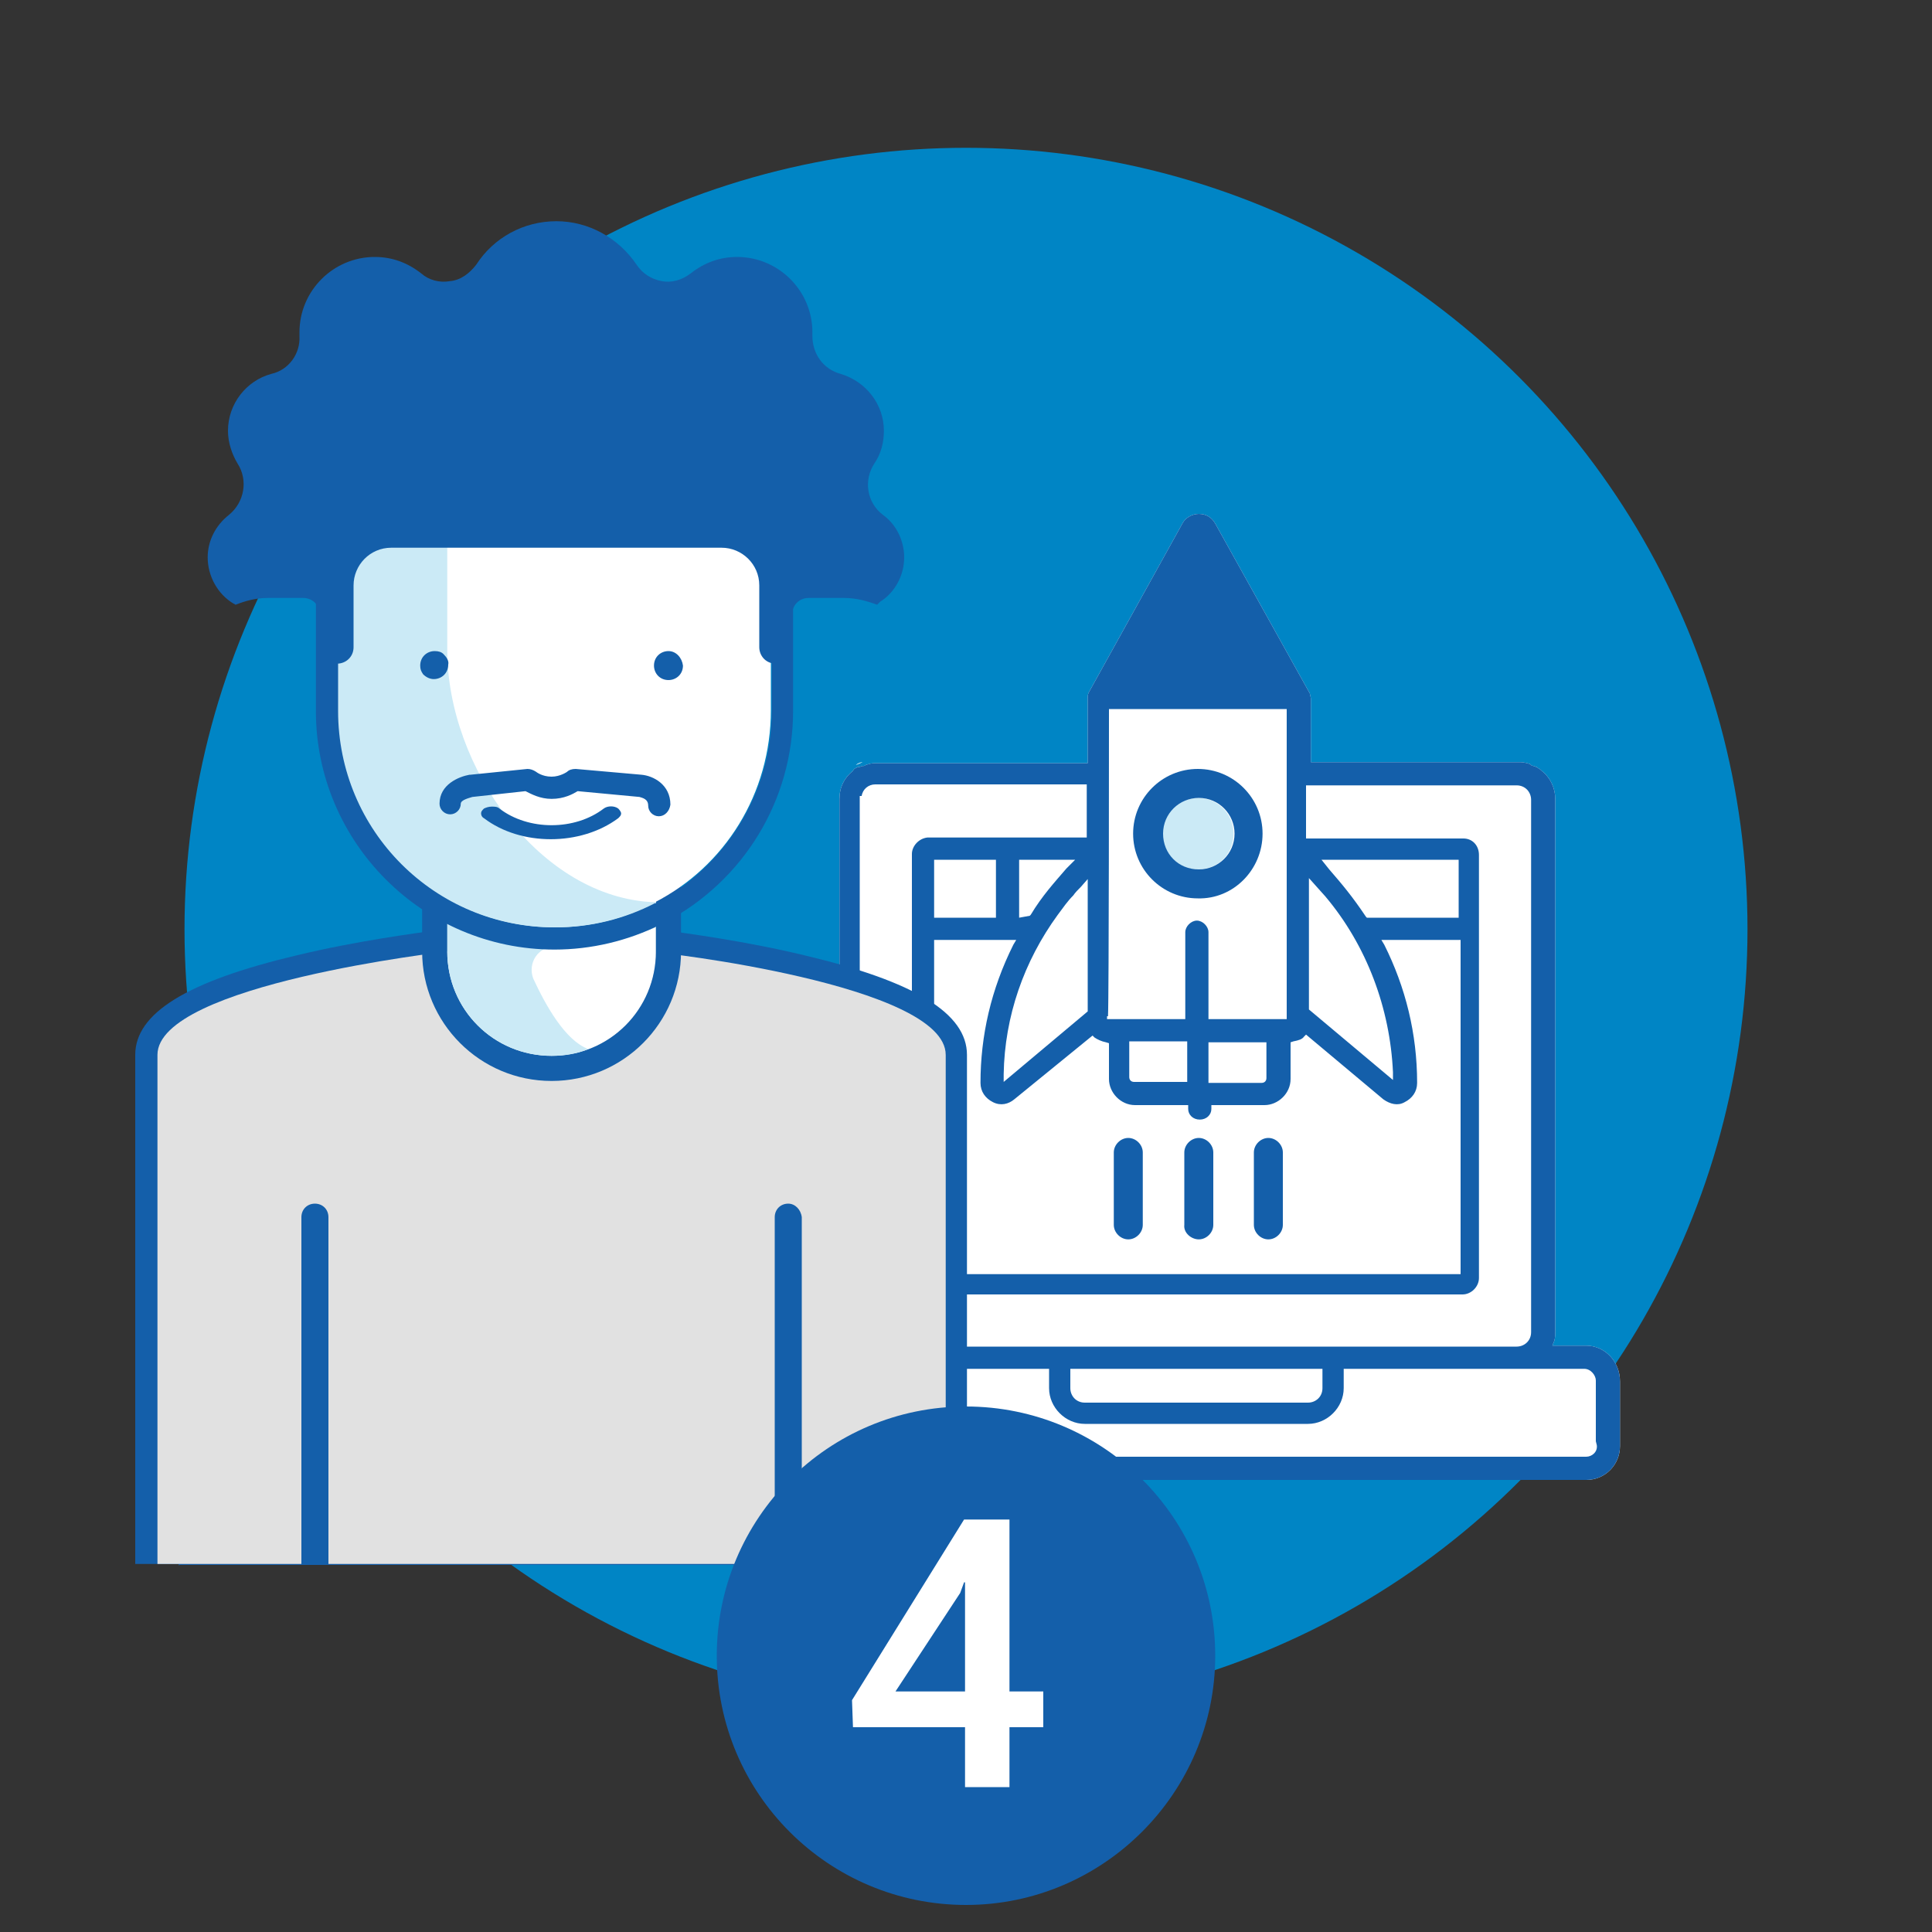
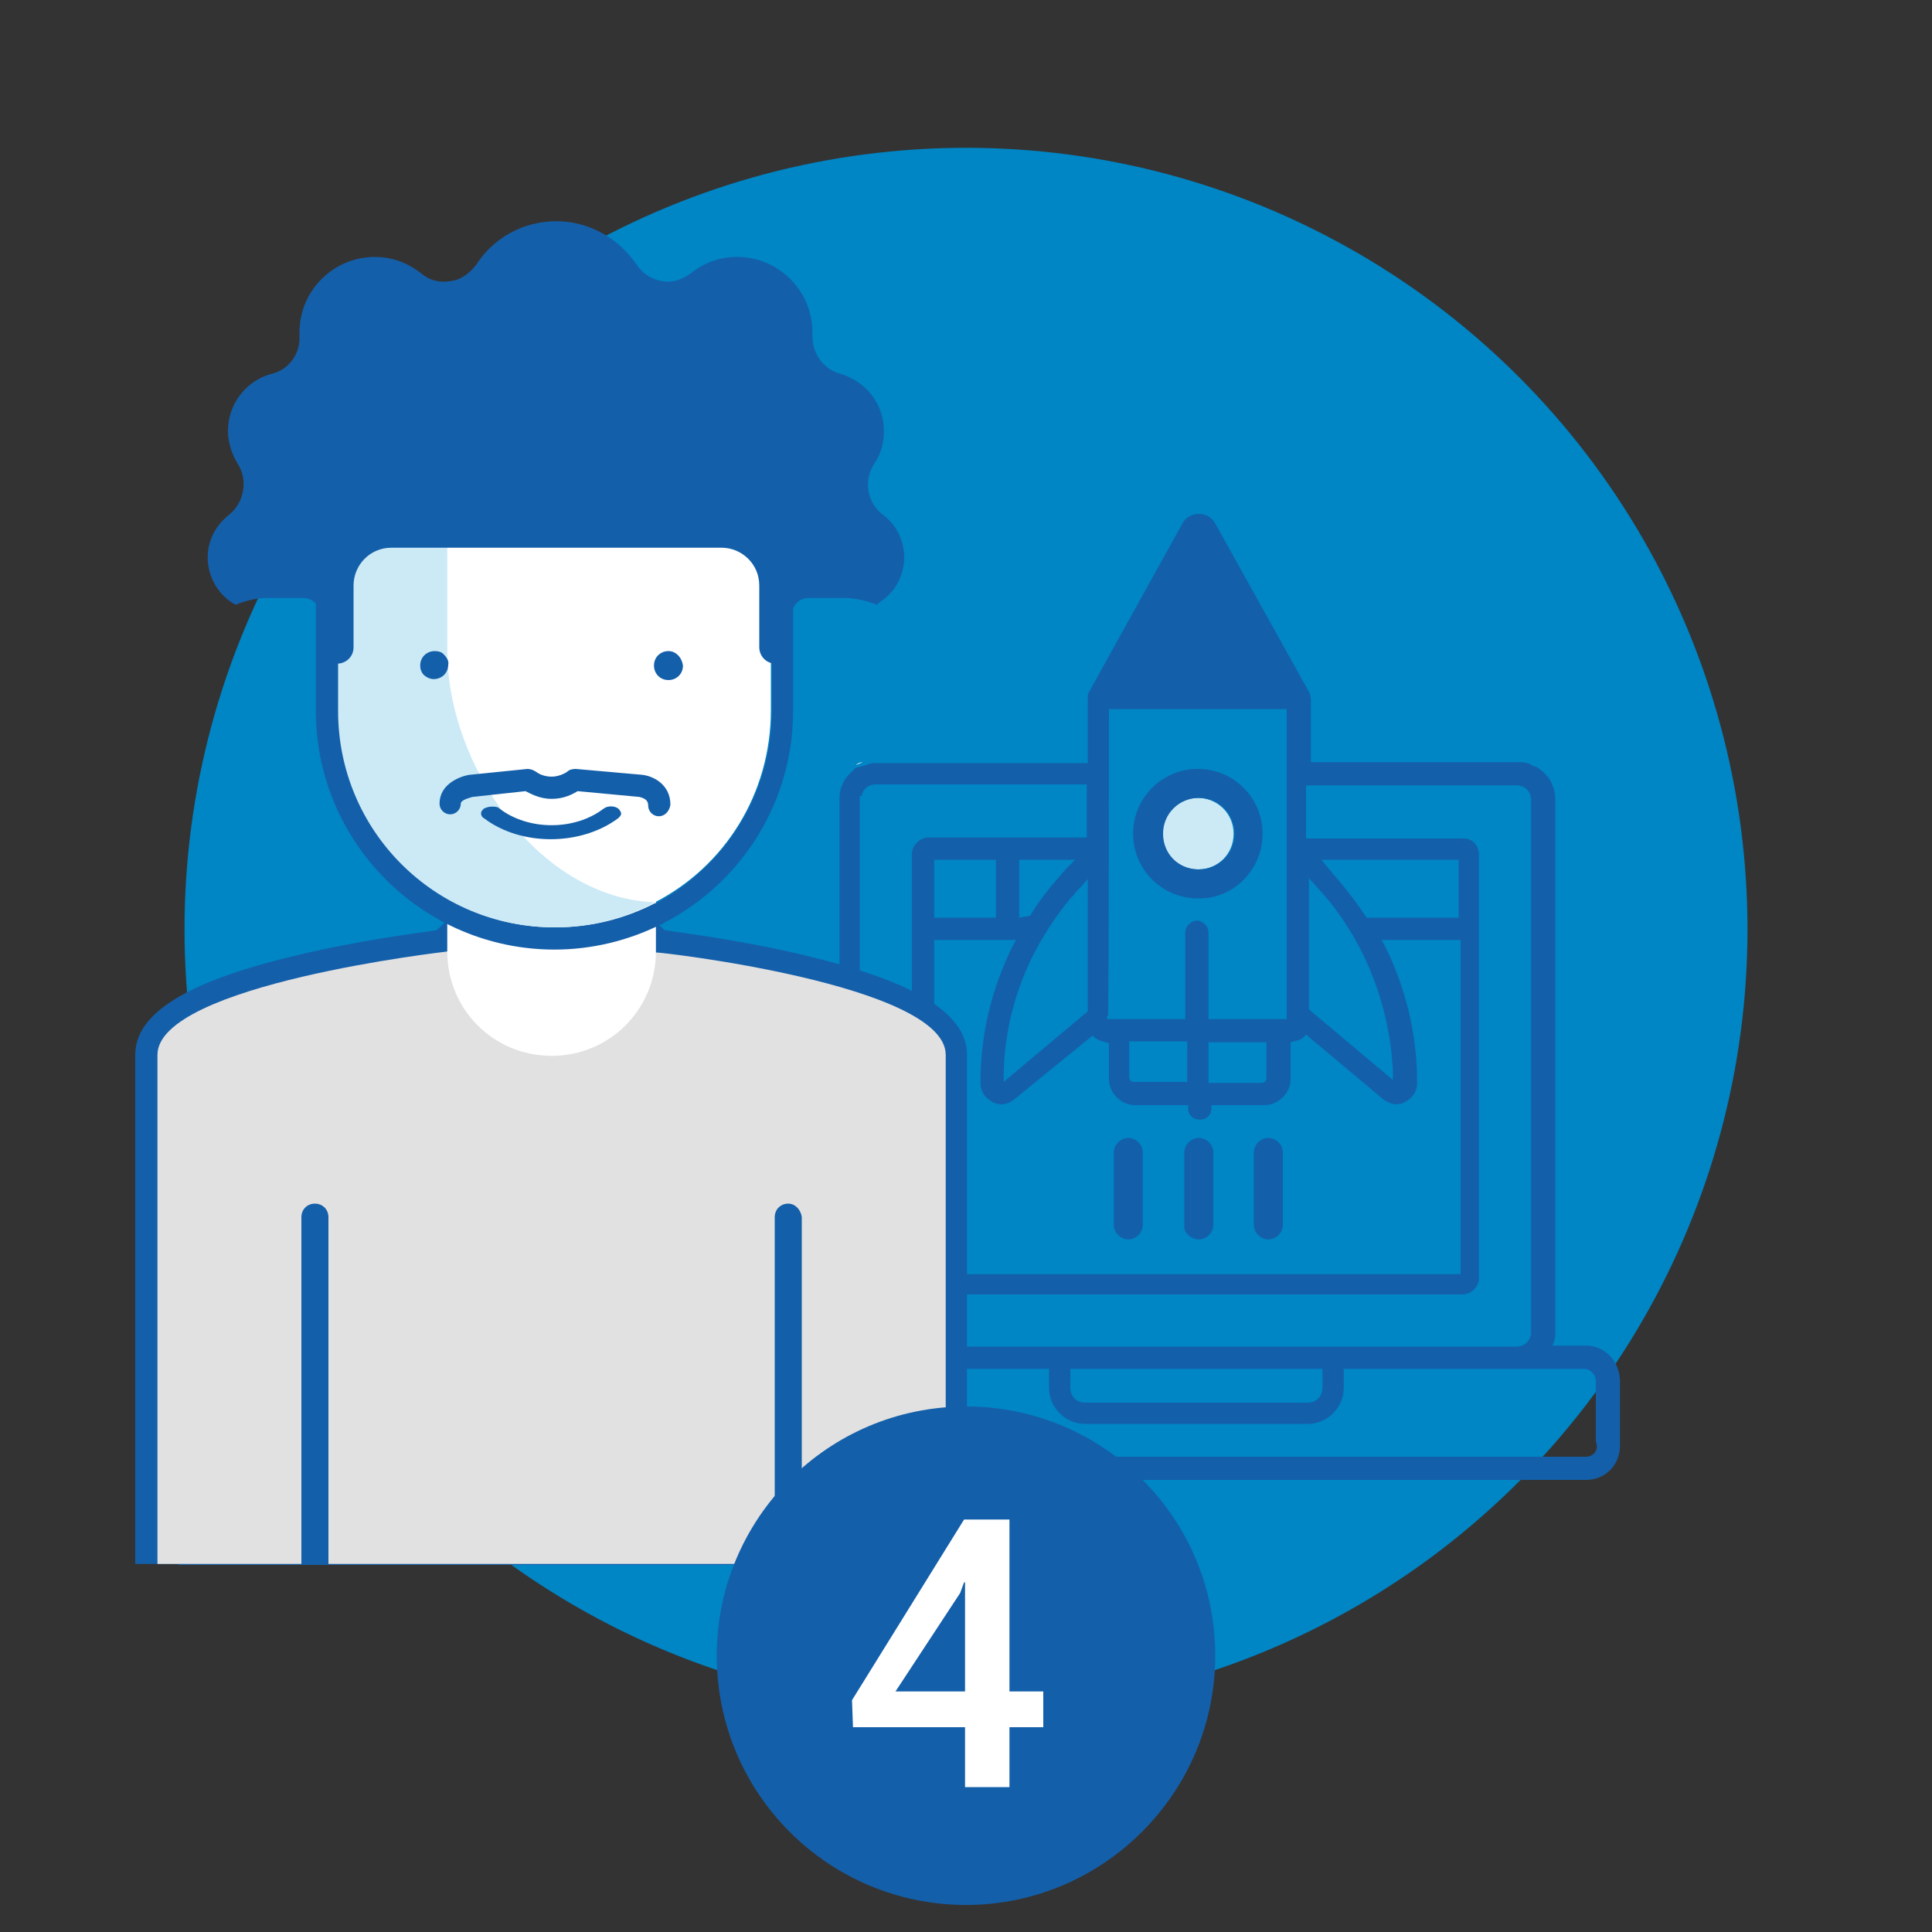
<svg xmlns="http://www.w3.org/2000/svg" version="1.1" id="Layer_1" x="0px" y="0px" viewBox="0 0 200 200" style="enable-background:new 0 0 200 200;" xml:space="preserve">
  <rect x="0" y="0" width="200" height="200" fill="#333333" stroke="none" />
  <style type="text/css">
	.st0{fill:#0085C5;}
	.st1{fill:#FFFFFF;}
	.st2{fill:#CBEAF6;}
	.st3{fill:#145FAA;}
	.st4{fill:#E1E1E1;}
	.st5{enable-background:new    ;}
</style>
  <circle class="st0" cx="100" cy="96.2" r="80.9" />
  <g>
    <path class="st1" d="M88.6,79.2c0.2-0.1,0.5-0.2,0.7-0.3C89.1,78.9,88.8,79,88.6,79.2z" />
-     <path class="st1" d="M164.2,139.3h-3.5l0.2-0.5c0.1-0.3,0.1-0.7,0.1-1V82.7c0-1.1-0.5-2.2-1.4-2.9c-0.1-0.1-0.2-0.2-0.4-0.3   c-0.1-0.1-0.1-0.1-0.2-0.1c-0.1-0.1-0.4-0.1-0.5-0.2l-0.1-0.1c-0.3-0.1-0.7-0.2-1-0.2h-21.7v-6.6c0-0.1-0.1-0.4-0.1-0.5l-9.8-17.6   c-0.4-0.7-1-1-1.7-1c-0.7,0-1.4,0.4-1.7,1l-9.7,17.5c-0.1,0.2-0.1,0.4-0.1,0.6V79H90.6c-0.4,0-0.7,0.1-1,0.2   c-0.1,0.1-0.2,0.1-0.4,0.1c-0.1,0.1-0.3,0.1-0.4,0.1c-0.1,0.1-0.4,0.1-0.5,0.4c-0.9,0.7-1.4,1.7-1.4,2.9V138c0,0.3,0.1,0.6,0.1,0.9   l0.1,0.6h-3.4c-2,0-3.5,1.6-3.5,3.5v6.7c0,2,1.6,3.5,3.5,3.5h80.5c2,0,3.5-1.6,3.5-3.5V143C167.7,140.9,166.1,139.3,164.2,139.3z" />
  </g>
  <g>
    <path class="st2" d="M127.7,86.3c0-2.1-1.7-3.7-3.7-3.7c-2.1,0-3.7,1.7-3.7,3.7c0,2.1,1.7,3.7,3.7,3.7   C126.1,90,127.7,88.4,127.7,86.3z" />
    <path class="st3" d="M130.7,86.3c0-3.7-3-6.7-6.7-6.7s-6.7,3-6.7,6.7c0,3.7,3,6.7,6.7,6.7C127.7,93.1,130.7,90,130.7,86.3z    M120.4,86.3c0-2.1,1.7-3.7,3.7-3.7c2.1,0,3.7,1.7,3.7,3.7c0,2.1-1.7,3.7-3.7,3.7C122,90,120.4,88.4,120.4,86.3z" />
    <path class="st3" d="M116.8,128.3c0.8,0,1.5-0.7,1.5-1.5v-7.5c0-0.8-0.7-1.5-1.5-1.5s-1.5,0.7-1.5,1.5v7.5   C115.3,127.6,116,128.3,116.8,128.3z" />
    <path class="st3" d="M124.1,128.3c0.8,0,1.5-0.7,1.5-1.5v-7.5c0-0.8-0.7-1.5-1.5-1.5c-0.8,0-1.5,0.7-1.5,1.5v7.5   C122.5,127.6,123.3,128.3,124.1,128.3z" />
    <path class="st3" d="M131.3,128.3c0.8,0,1.5-0.7,1.5-1.5v-7.5c0-0.8-0.7-1.5-1.5-1.5c-0.8,0-1.5,0.7-1.5,1.5v7.5   C129.8,127.6,130.5,128.3,131.3,128.3z" />
    <path class="st3" d="M164.2,139.3h-3.5l0.2-0.5c0.1-0.3,0.1-0.7,0.1-1V82.7c0-1.1-0.5-2.2-1.4-2.9c-0.1-0.1-0.2-0.2-0.4-0.3   c-0.1-0.1-0.1-0.1-0.2-0.1c-0.1-0.1-0.4-0.1-0.5-0.2l-0.1-0.1c-0.3-0.1-0.7-0.2-1-0.2h-21.7v-6.6c0-0.1-0.1-0.4-0.1-0.5l-9.8-17.6   c-0.4-0.7-1-1-1.7-1c-0.7,0-1.4,0.4-1.7,1l-9.7,17.5c-0.1,0.2-0.1,0.4-0.1,0.6V79H90.6c-0.4,0-0.7,0.1-1,0.2   c-0.1,0.1-0.2,0.1-0.4,0.1c-0.1,0.1-0.3,0.1-0.4,0.1c-0.1,0.1-0.4,0.1-0.5,0.4c-0.9,0.7-1.4,1.7-1.4,2.9V138c0,0.3,0.1,0.6,0.1,0.9   l0.1,0.6h-3.4c-2,0-3.5,1.6-3.5,3.5v6.7c0,2,1.6,3.5,3.5,3.5h80.5c2,0,3.5-1.6,3.5-3.5V143C167.7,140.9,166.1,139.3,164.2,139.3z    M114.7,105.2c0.1-1.9,0.1-30.2,0.1-31.4v-0.4h18.4v32.1h-8.1v-9c0-0.6-0.6-1.2-1.2-1.2s-1.2,0.6-1.2,1.2v9h-8.1V105.2z    M131.1,107.9v3.7c0,0.3-0.2,0.5-0.5,0.5h-5.5v-4.2C125.1,107.9,131.1,107.9,131.1,107.9z M122.9,107.8v4.2h-5.5   c-0.3,0-0.5-0.2-0.5-0.5v-3.7C116.9,107.8,122.9,107.8,122.9,107.8z M113.1,107.2l0.2,0.2c0.3,0.2,0.7,0.4,1.2,0.5l0.3,0.1v3.7   c0,1.4,1.2,2.7,2.7,2.7h5.5v0.4c0,0.6,0.5,1.1,1.2,1.1c0.7,0,1.2-0.5,1.2-1.1v-0.4h5.5c1.4,0,2.7-1.2,2.7-2.7v-3.8l0.3-0.1   c0.5-0.1,0.9-0.2,1.1-0.5l0.2-0.2l8,6.7c0.7,0.5,1.5,0.7,2.2,0.3c0.8-0.4,1.3-1.1,1.3-2c0-5.1-1.2-9.9-3.4-14.3l-0.3-0.5h8.2v34.6   H96.7V97.3h8.5l-0.3,0.5c-2.3,4.6-3.4,9.4-3.4,14.3c0,0.9,0.5,1.6,1.3,2c0.8,0.4,1.6,0.2,2.2-0.3L113.1,107.2z M137.2,92.8   c4.3,5.1,6.7,11.6,7,18.2v0.8l-8.7-7.3V90.9L137.2,92.8z M136.8,89H151v6h-9.5l-0.1-0.1c-1.4-2.1-2.5-3.4-3.8-4.9L136.8,89z    M96.7,95v-6h6.4v6H96.7z M109.5,94.7c0.6-0.8,1-1.4,1.6-2c0.2-0.3,0.5-0.6,0.8-0.9l0.7-0.8v13.7l-8.7,7.3v-0.8   C104,105.2,106,99.5,109.5,94.7z M105.5,95v-6h5.8l-0.9,0.9c-1.2,1.4-2.5,2.8-3.7,4.8l-0.1,0.1L105.5,95L105.5,95z M89,82.4h0.2   c0.1-0.7,0.7-1.2,1.4-1.2h21.9v5.5H96c-0.9,0.1-1.6,0.9-1.6,1.7v43.9c0,0.9,0.8,1.7,1.7,1.7h55.3c0.9,0,1.7-0.8,1.7-1.7V88.5   c0-1-0.7-1.7-1.6-1.7h-0.2h-16.1v-5.5h21.8c0.9,0,1.5,0.7,1.5,1.5v55.1c0,0.9-0.7,1.5-1.5,1.5H90.5c-0.9,0-1.5-0.7-1.5-1.5   C89,137.9,89,82.4,89,82.4z M136.9,141.7v2c0,0.9-0.7,1.5-1.5,1.5h-23.1c-0.9,0-1.5-0.7-1.5-1.5v-2H136.9z M164.2,150.8H83.7   c-0.7,0-1.2-0.7-1.2-1.2v-6.7c0-0.7,0.7-1.2,1.2-1.2h24.9v2c0,2,1.7,3.7,3.7,3.7h23.1c2,0,3.7-1.7,3.7-3.7v-2h24.9   c0.7,0,1.2,0.7,1.2,1.2v6.3l0.1,0.4C165.4,150.3,164.8,150.8,164.2,150.8z" />
  </g>
  <g>
    <g>
      <g>
        <path class="st3" d="M97.9,109.2v52.7c0,0-1.1,0-2.4,0H18.7h-2.4v-52.7c0-7.3,30-10.7,30-10.7l2-1.9l17.1-0.5l2.5,2.5     C67.9,98.5,97.9,101.9,97.9,109.2z" />
        <path class="st3" d="M95.5,161.9H18.7H14v-52.7c0-4.3,5.3-7.6,16.7-10.3c6.2-1.5,12.4-2.3,14.5-2.6l2.1-2l18.9-0.6l2.6,2.6     c2.1,0.3,8.3,1.1,14.5,2.6c11.4,2.7,16.8,6,16.8,10.3v52.7H95.5z M49.3,98.8l-2,1.9l-0.8,0.1c-0.1,0-7.5,0.9-14.8,2.6     c-10.8,2.6-13.2,5.1-13.2,5.9V162c0,0.1,0.1,0,0.1,0h76.8c0.1,0,0.1,0.1,0.1,0v-52.8c0-0.8-2.4-3.3-13.2-5.9     c-7.3-1.7-14.7-2.6-14.8-2.6l-0.8-0.1l-2.3-2.3L49.3,98.8z" />
      </g>
    </g>
    <g>
      <path class="st4" d="M97.9,109.2v52.7h-2.4H18.7h-2.4v-52.7c0-7.3,30-10.7,30-10.7l2-1.9l17.1-0.5l2.5,2.5    C67.9,98.5,97.9,101.9,97.9,109.2z" />
    </g>
-     <path class="st1" d="M67.9,98.5c0,6-4.8,10.8-10.8,10.8s-10.8-4.8-10.8-10.8V74.1h21.6L67.9,98.5L67.9,98.5z" />
    <g>
      <path class="st1" d="M67.9,98.5c0,6-4.8,10.8-10.8,10.8s-10.8-4.8-10.8-10.8V74.1h21.6L67.9,98.5L67.9,98.5z" />
-       <path class="st3" d="M67.9,74.1v24.4c0,6-4.8,10.8-10.8,10.8s-10.8-4.8-10.8-10.8V74.1H67.9 M70.5,71.5h-2.6H46.3h-2.6v2.6v24.4    c0,7.4,6,13.4,13.4,13.4s13.4-6,13.4-13.4V74.1V71.5L70.5,71.5z" />
    </g>
-     <path class="st2" d="M57.4,98c3.7,0,7.2-0.7,10.5-2V74.1h-14h-1.2h-6.4v24.4c0,6,4.8,10.8,10.8,10.8c1.3,0,2.6-0.2,3.8-0.7   c-2.4-0.9-4.4-4.5-5.7-7.3C54.6,99.7,55.7,98,57.4,98L57.4,98z" />
    <path class="st3" d="M32.6,124.6c-0.8,0-1.4,0.6-1.4,1.4v36H34v-36C34,125.2,33.4,124.6,32.6,124.6z" />
    <path class="st3" d="M81.6,124.6c-0.8,0-1.4,0.6-1.4,1.4v36H83v-36C82.9,125.2,82.3,124.6,81.6,124.6z" />
    <g>
      <path class="st1" d="M35,55.2v13.3v5c0,12.4,10,22.4,22.4,22.4c3.7,0,7.2-0.9,10.3-2.5h0.1c7.2-3.7,12-11.2,12-19.9V55.3    C64.8,52.5,49.9,52.5,35,55.2z" />
      <path class="st3" d="M57.3,53.2c7.5,0,15.1,0.7,22.6,2.1v18.3c0,8.6-4.9,16.1-12,19.9h-0.1c-3.1,1.6-6.6,2.5-10.3,2.5    c-12.4,0-22.4-10-22.4-22.4v-5V55.2C42.4,53.9,49.8,53.2,57.3,53.2 M57.3,50.9c-7.6,0-15.2,0.7-22.7,2.1l-1.9,0.4v1.9v13.3v5    c0,13.6,11.1,24.7,24.7,24.7c3.8,0,7.6-0.9,11-2.6h0.1l0.3-0.2c8.2-4.3,13.3-12.7,13.3-21.9V55.3v-1.9l-1.9-0.3    C72.6,51.6,64.9,50.9,57.3,50.9L57.3,50.9z" />
    </g>
    <path class="st2" d="M46.3,67.3V53.7c-3.8,0.4-7.5,0.9-11.3,1.6v18.3C35,86,45,96,57.4,96c3.7,0,7.3-0.9,10.4-2.6   C55.9,93,46.3,79.4,46.3,67.3z" />
    <path class="st3" d="M45.9,67.7c-0.2-0.2-0.5-0.3-0.9-0.3c-0.8,0-1.5,0.6-1.5,1.5c0,0.4,0.1,0.6,0.3,0.9c0.3,0.3,0.7,0.5,1.1,0.5   c0.8,0,1.5-0.6,1.5-1.5C46.5,68.4,46.2,68,45.9,67.7z" />
    <path class="st3" d="M69.2,67.4c-0.8,0-1.5,0.6-1.5,1.5c0,0.8,0.6,1.5,1.5,1.5c0.8,0,1.5-0.6,1.5-1.5C70.6,68.1,70,67.4,69.2,67.4z   " />
    <path class="st3" d="M64,83.7c-0.4-0.3-1.1-0.3-1.5,0c-3,2.3-7.8,2.3-10.8,0c-0.2-0.2-0.5-0.2-0.8-0.2s-0.6,0.1-0.8,0.2   c-0.2,0.2-0.3,0.3-0.3,0.5s0.1,0.4,0.3,0.5c3.8,2.9,10,2.9,13.9,0c0.2-0.2,0.3-0.3,0.3-0.5C64.3,84.1,64.2,83.9,64,83.7z" />
    <path class="st3" d="M33.2,68.7h1.7c0.9,0,1.7-0.7,1.7-1.7v-6.4c0-2.1,1.7-3.9,3.9-3.9h29.9h4.1h0.2c2.1,0,3.9,1.7,3.9,3.9V67   c0,0.9,0.7,1.7,1.7,1.7H82v-5.1c0-0.9,0.7-1.7,1.7-1.7h3.7c1.2,0,2.3,0.3,3.4,0.7c0.1-0.1,0.2-0.2,0.3-0.3c1.6-1,2.5-2.8,2.5-4.6   c0-1.7-0.8-3.4-2.2-4.4c-1.7-1.3-2-3.6-0.9-5.3c0.7-1,1-2.2,1-3.4c0-2.7-1.8-5.1-4.5-5.9c-1.8-0.5-2.9-2.1-2.9-3.9   c0-0.1,0-0.3,0-0.4c0-4.3-3.5-7.8-7.8-7.8c-1.8,0-3.4,0.6-4.8,1.7c-0.9,0.7-2,1-3,0.8c-1.1-0.2-2-0.8-2.6-1.7   c-1.9-2.8-5-4.5-8.3-4.5c-3.4,0-6.5,1.7-8.3,4.5c-0.7,0.9-1.6,1.6-2.7,1.7c-1.1,0.2-2.2-0.1-3-0.8c-1.4-1.1-3-1.7-4.8-1.7   c-4.3,0-7.8,3.5-7.8,7.8c0,0.1,0,0.3,0,0.4c0.1,1.8-1.1,3.5-2.9,3.9c-2.6,0.7-4.5,3.1-4.5,5.9c0,1.2,0.4,2.4,1,3.4   c1.1,1.7,0.7,4-0.9,5.3c-1.4,1.1-2.2,2.7-2.2,4.4c0,1.9,1,3.8,2.7,4.8c0.1,0,0.1,0.1,0.2,0.1c1-0.4,2.1-0.7,3.3-0.7h3.7   c0.9,0,1.7,0.7,1.7,1.7v5.1H33.2z" />
    <path class="st3" d="M68.2,84.5c-0.6,0-1.1-0.5-1.1-1.1c0-0.7-0.6-0.8-0.9-0.9l-6.4-0.6c-0.5,0.3-1.4,0.8-2.7,0.8   c-1.2,0-2.1-0.5-2.7-0.8l-5.5,0.6c-0.3,0.1-1.2,0.3-1.2,0.7c0,0.6-0.5,1.1-1.1,1.1s-1.1-0.5-1.1-1.1c0-2,2-2.8,3.1-3c0,0,0,0,0.1,0   l5.9-0.6c0.3,0,0.6,0.1,0.9,0.3c0,0,0.6,0.5,1.6,0.5c0.9,0,1.6-0.5,1.6-0.5c0.2-0.2,0.5-0.3,0.9-0.3l6.8,0.6c1.2,0.1,3,1,3,3.1   C69.3,84,68.8,84.5,68.2,84.5z" />
  </g>
  <path class="st3" d="M100,197.2L100,197.2c-14.2,0-25.8-11.5-25.8-25.8l0,0c0-14.2,11.5-25.8,25.8-25.8l0,0  c14.2,0,25.8,11.5,25.8,25.8l0,0C125.8,185.6,114.2,197.2,100,197.2z" />
  <g class="st5">
    <path class="st1" d="M104.5,175.1h3.5v3.7h-3.5v6.2h-4.6v-6.2H88.3l-0.1-2.8l11.6-18.7h4.7V175.1z M92.7,175.1h7.2v-11.3l-0.1,0   l-0.4,1.1L92.7,175.1z" />
  </g>
</svg>